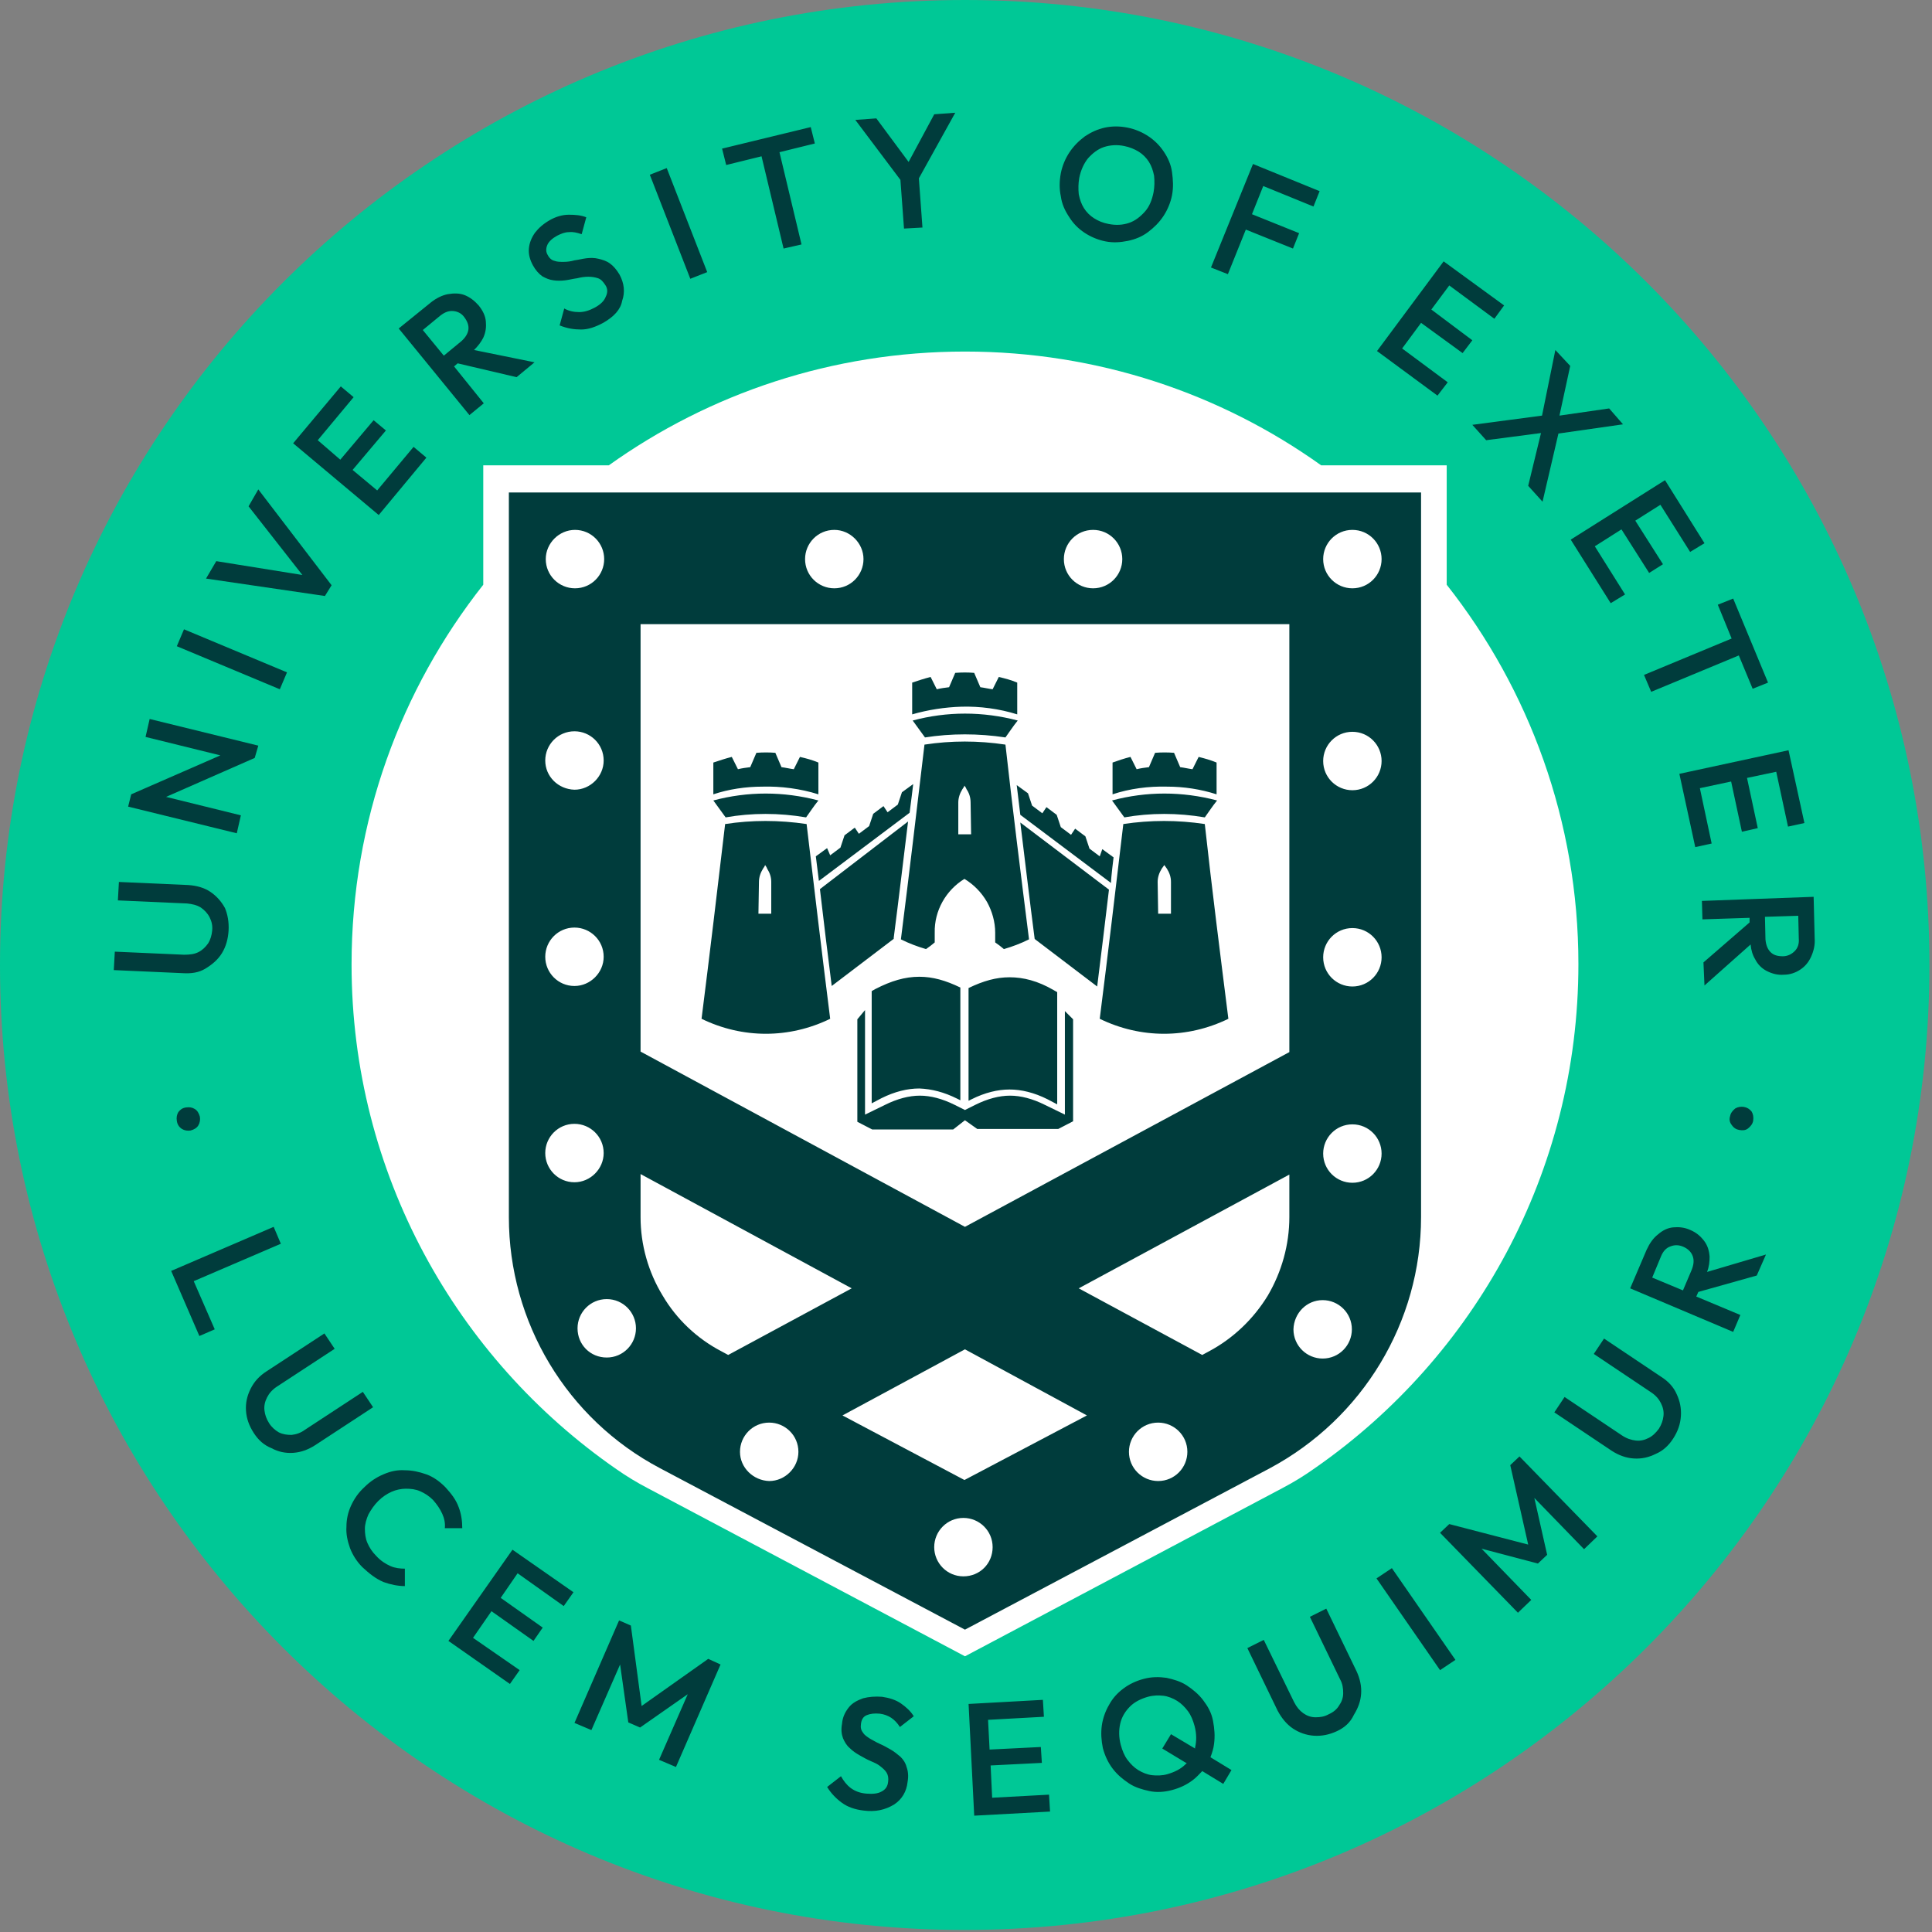
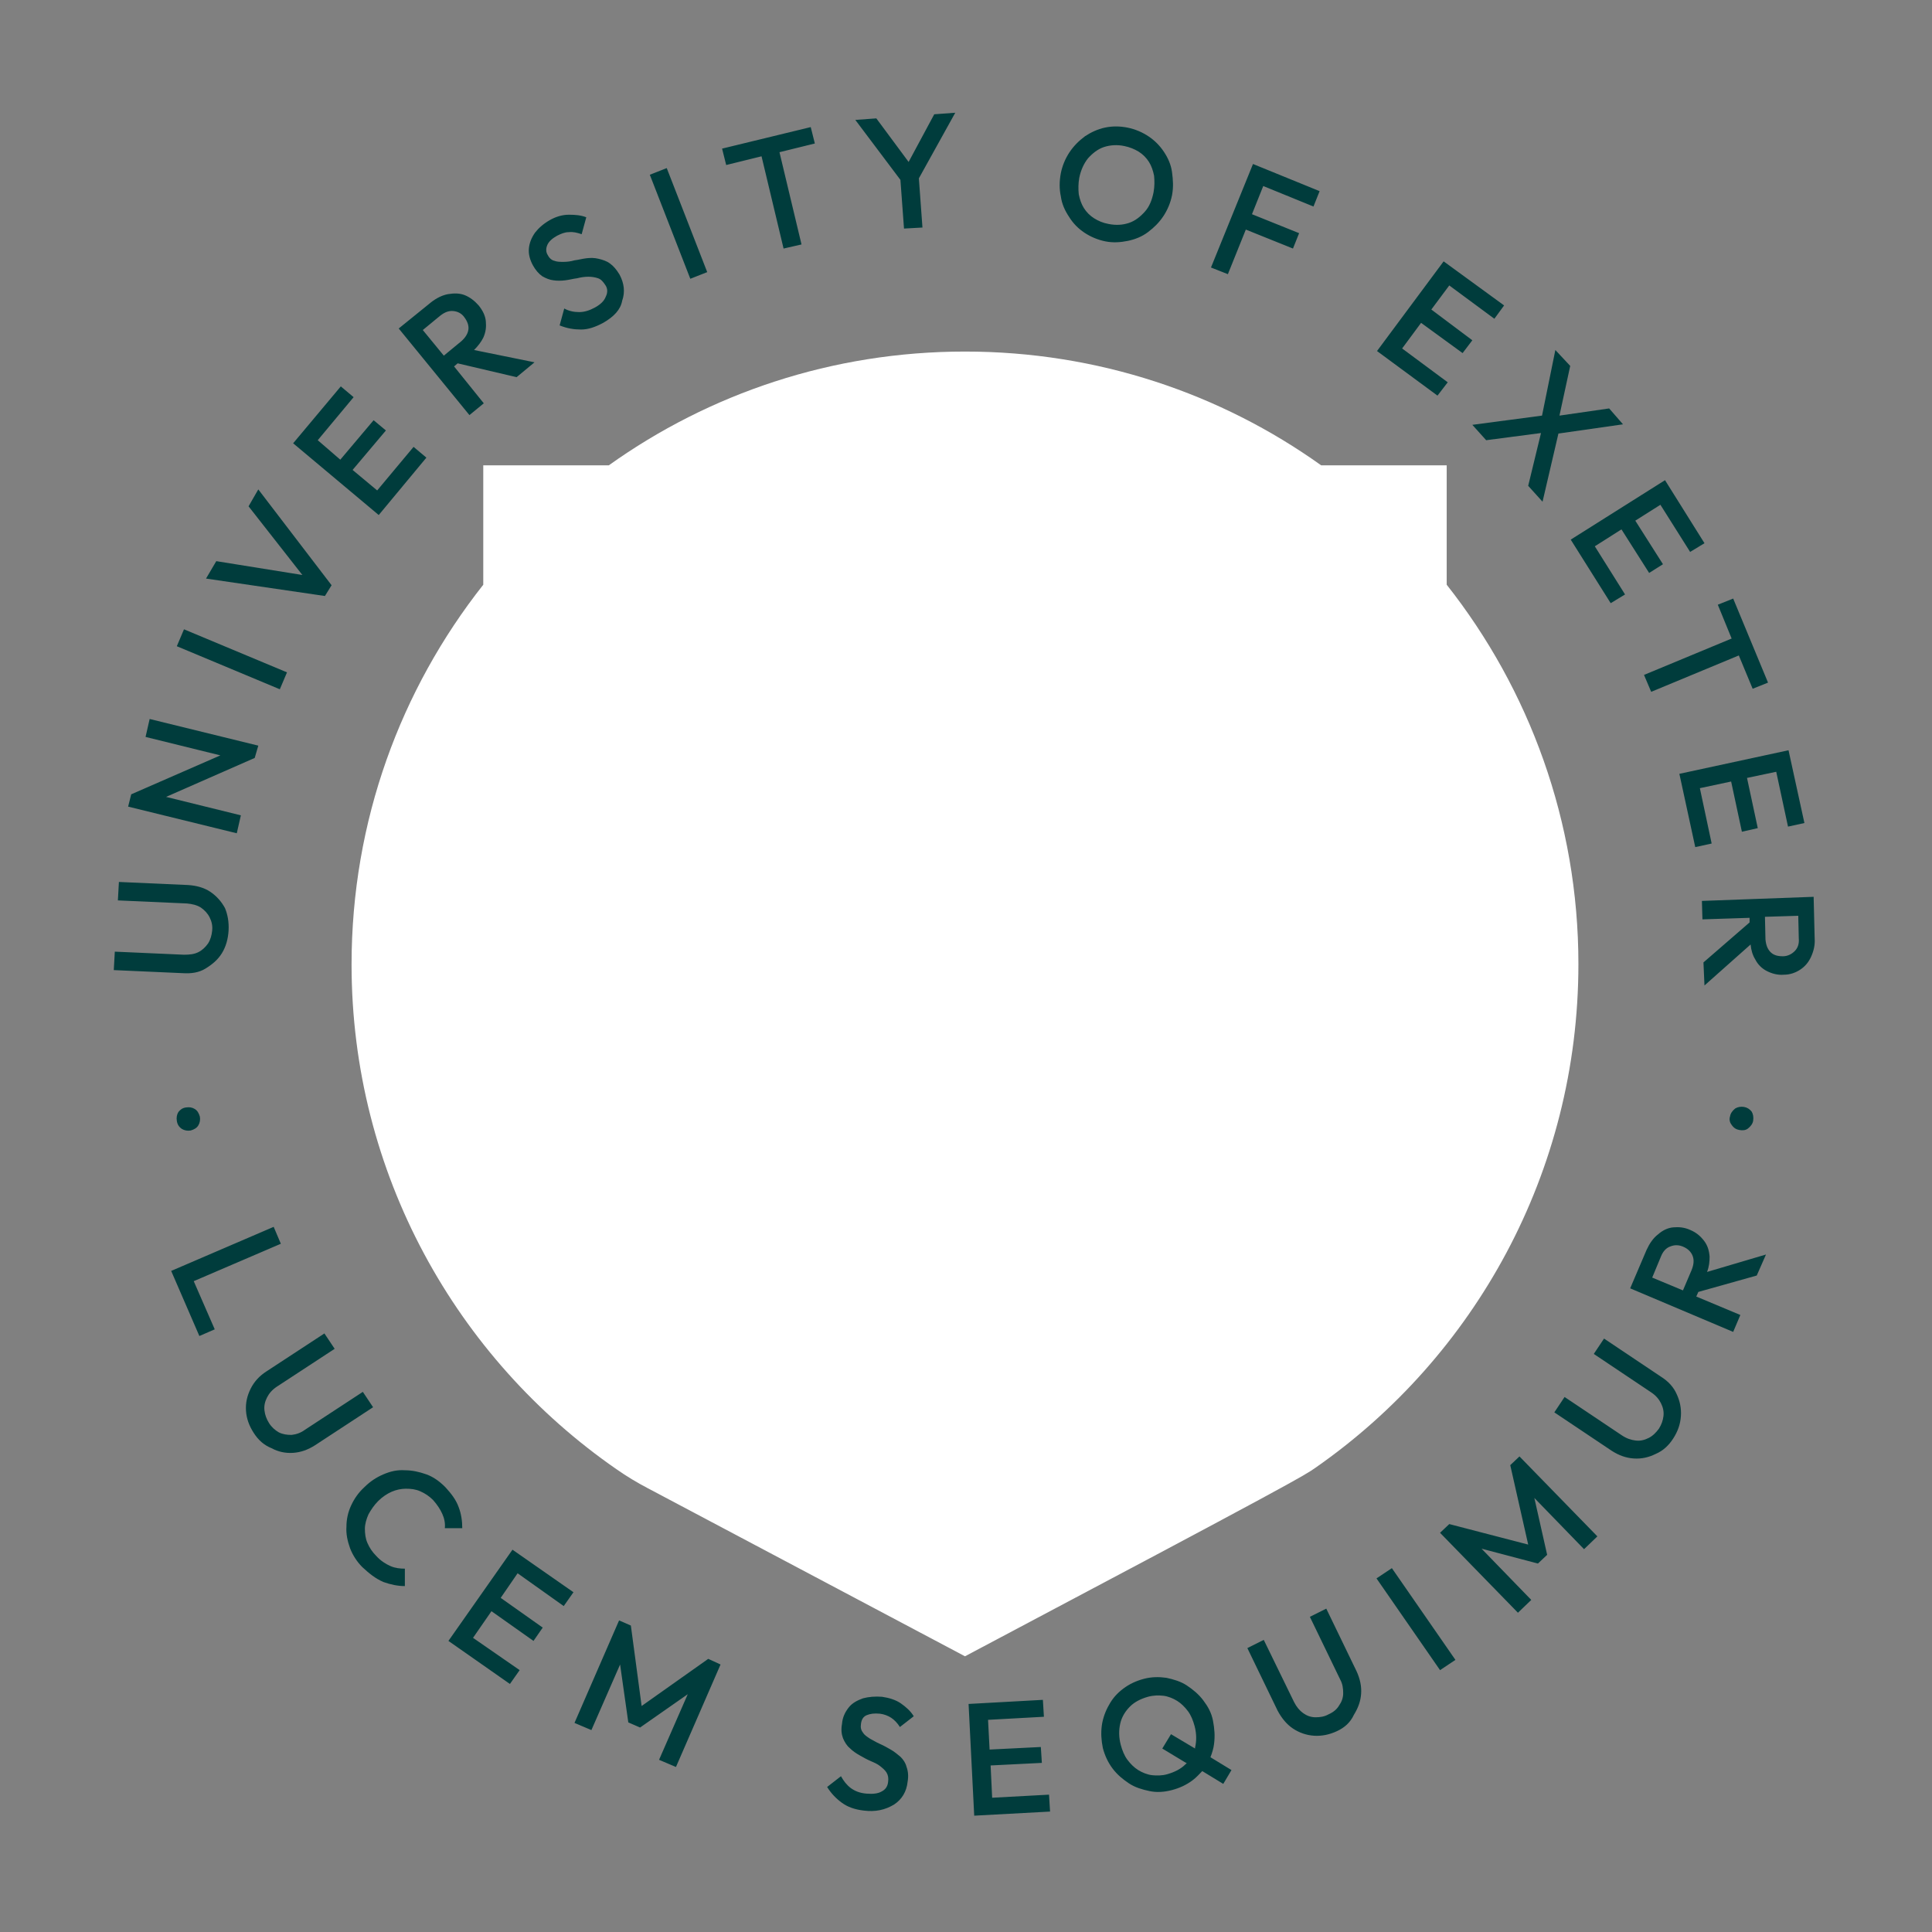
<svg xmlns="http://www.w3.org/2000/svg" width="377" height="377" viewBox="0 0 377 377" fill="none">
  <rect x="0" y="0" width="377" height="377" fill="#808080" stroke="none" />
-   <path d="M376.5 188.3C376.5 292.3 292.2 376.6 188.2 376.6C84.2 376.6 0 292.2 0 188.3C0 84.4 84.3 0 188.3 0C292.3 0 376.5 84.3 376.5 188.3Z" fill="#00C896" />
-   <path d="M282.302 114.1V90.8H257.802C238.202 76.8 214.202 68.6 188.302 68.6C162.402 68.6 138.402 76.8 118.802 90.8H94.302V114.1C78.202 134.5 68.602 160.2 68.602 188.2C68.602 229 89.102 265.1 120.302 286.7C122.302 288.1 124.302 289.3 126.402 290.4L188.302 323.2L250.202 290.4C252.502 289.2 254.602 287.9 256.702 286.4C287.702 264.8 308.002 228.8 308.002 188.1C308.002 160.3 298.402 134.5 282.302 114.1Z" fill="white" />
-   <path d="M277.297 237.5V96.1H99.297V237.5C99.297 258 110.597 276.9 128.797 286.5L188.297 318L247.797 286.5C265.897 276.8 277.297 258 277.297 237.5ZM220.297 283.3C220.297 280.2 222.797 277.6 225.997 277.6C229.097 277.6 231.697 280.1 231.697 283.3C231.697 286.4 229.197 289 225.997 289C222.897 289 220.297 286.5 220.297 283.3ZM182.297 301.9C182.297 298.8 184.797 296.2 187.997 296.2C191.097 296.2 193.697 298.7 193.697 301.9C193.697 305.1 191.197 307.6 187.997 307.6C184.797 307.6 182.297 305 182.297 301.9ZM164.397 276.2L188.297 263.3L212.097 276.2L188.197 288.8L164.397 276.2ZM144.397 283.3C144.397 280.2 146.897 277.6 150.097 277.6C153.197 277.6 155.797 280.1 155.797 283.3C155.797 286.4 153.197 289 150.097 289C146.997 288.9 144.397 286.4 144.397 283.3ZM124.997 229.1L166.197 251.4L142.097 264.4L140.797 263.7C135.997 261.2 131.997 257.4 129.297 252.8C126.497 248.2 124.997 242.9 124.997 237.5V229.1ZM106.397 225C106.397 221.9 108.897 219.3 112.097 219.3C115.197 219.3 117.797 221.8 117.797 225C117.797 228.1 115.197 230.7 112.097 230.7C108.897 230.7 106.397 228.1 106.397 225ZM106.397 186.7C106.397 183.6 108.897 181 112.097 181C115.197 181 117.797 183.5 117.797 186.7C117.797 189.8 115.197 192.4 112.097 192.4C108.897 192.4 106.397 189.8 106.397 186.7ZM106.397 148.4C106.397 145.3 108.897 142.7 112.097 142.7C115.197 142.7 117.797 145.2 117.797 148.4C117.797 151.5 115.197 154.1 112.097 154.1C108.897 154 106.397 151.5 106.397 148.4ZM117.897 109.1C117.897 112.2 115.397 114.8 112.197 114.8C109.097 114.8 106.497 112.3 106.497 109.1C106.497 106 109.097 103.4 112.197 103.4C115.397 103.4 117.897 106 117.897 109.1ZM124.097 259.2C124.097 262.3 121.597 264.9 118.397 264.9C115.197 264.9 112.697 262.4 112.697 259.2C112.697 256.1 115.197 253.5 118.397 253.5C121.597 253.5 124.097 256.1 124.097 259.2ZM168.497 109.1C168.497 112.2 165.997 114.8 162.797 114.8C159.697 114.8 157.097 112.3 157.097 109.1C157.097 106 159.597 103.4 162.797 103.4C165.897 103.4 168.497 106 168.497 109.1ZM218.997 109.1C218.997 112.2 216.497 114.8 213.297 114.8C210.197 114.8 207.597 112.3 207.597 109.1C207.597 106 210.097 103.4 213.297 103.4C216.497 103.4 218.997 106 218.997 109.1ZM251.597 205.3L188.297 239.4L124.997 205.2V121.8H251.597V205.3ZM251.597 237.5C251.597 242.9 250.097 248.2 247.397 252.8C244.597 257.4 240.597 261.2 235.897 263.7L234.597 264.4L210.497 251.4L251.597 229.2V237.5ZM258.097 253.7C261.197 253.7 263.797 256.2 263.797 259.4C263.797 262.5 261.297 265.1 258.097 265.1C254.997 265.1 252.397 262.6 252.397 259.4C252.497 256.2 254.997 253.7 258.097 253.7ZM269.597 109.1C269.597 112.2 267.097 114.8 263.897 114.8C260.797 114.8 258.197 112.3 258.197 109.1C258.197 106 260.697 103.4 263.897 103.4C267.097 103.4 269.597 106 269.597 109.1ZM269.597 148.5C269.597 151.6 267.097 154.2 263.897 154.2C260.797 154.2 258.197 151.7 258.197 148.5C258.197 145.4 260.697 142.8 263.897 142.8C267.097 142.8 269.597 145.4 269.597 148.5ZM269.597 186.8C269.597 189.9 267.097 192.5 263.897 192.5C260.797 192.5 258.197 190 258.197 186.8C258.197 183.7 260.697 181.1 263.897 181.1C267.097 181.1 269.597 183.7 269.597 186.8ZM269.597 225.1C269.597 228.2 267.097 230.8 263.897 230.8C260.797 230.8 258.197 228.3 258.197 225.1C258.197 222 260.697 219.4 263.897 219.4C267.097 219.4 269.597 222 269.597 225.1ZM188.297 218.6L190.697 220.3H206.497L209.397 218.8V198.9L207.797 197.3V217.5L203.897 215.6C201.497 214.4 199.197 213.8 197.097 213.8C194.997 213.8 192.697 214.4 190.297 215.6L188.297 216.6L186.297 215.6C183.897 214.4 181.597 213.8 179.497 213.8C177.397 213.8 175.097 214.4 172.697 215.6L168.797 217.5V197.1L167.297 198.9V218.9L170.197 220.4H185.997L188.297 218.6ZM201.997 183.3L214.097 192.5C214.897 186 215.697 179.6 216.397 173.6L199.097 160.5C199.997 167.8 200.897 175.5 201.897 183.2L201.997 183.3ZM219.197 160.8C217.697 173.5 216.197 186.2 214.597 198.8C222.597 202.7 231.697 202.7 239.697 198.8C238.097 186.1 236.497 173.5 235.097 160.8C229.797 160 224.497 160 219.197 160.8ZM225.897 172.1C225.897 171.2 226.197 170.3 226.697 169.5C226.897 169.2 226.997 169.1 227.197 168.8C227.397 169.1 227.497 169.2 227.697 169.5C228.197 170.3 228.497 171.1 228.497 172.1V178.3C227.697 178.3 226.897 178.3 225.997 178.3L225.897 172.1ZM235.097 159.5C235.897 158.4 236.597 157.3 237.497 156.2C230.697 154.4 223.697 154.4 216.997 156.2C217.797 157.3 218.597 158.4 219.397 159.5C224.497 158.6 229.797 158.6 235.097 159.5ZM227.797 153.5C230.997 153.5 234.297 154 237.397 155V148.8C236.197 148.3 235.097 148 233.897 147.7C233.497 148.5 233.097 149.3 232.697 150.1C231.897 150 231.097 149.8 230.297 149.7C229.897 148.8 229.497 147.8 229.097 146.9C227.897 146.8 226.597 146.8 225.397 146.9C224.997 147.8 224.597 148.8 224.197 149.7C223.397 149.8 222.597 149.9 221.797 150.1C221.397 149.3 220.997 148.5 220.597 147.7C219.397 148 218.197 148.4 217.097 148.8V155C220.397 153.9 224.097 153.4 227.797 153.5ZM217.297 167.3L215.097 165.7L214.597 167.1L212.597 165.6L211.797 163.2L209.797 161.7L208.997 162.9L206.997 161.4L206.197 159L204.197 157.5L203.397 158.7L201.397 157.2L200.597 154.8L198.397 153.2C198.397 153.2 198.897 157.4 199.097 159L216.797 172.3C216.797 171.2 217.297 167.3 217.297 167.3ZM196.197 143.9C196.997 142.8 197.697 141.7 198.597 140.6C191.797 138.8 184.797 138.8 178.097 140.6C178.897 141.7 179.697 142.8 180.497 143.9C185.597 143.1 190.897 143.1 196.197 143.9ZM187.597 137.9C191.197 137.8 194.997 138.3 198.497 139.4V133.2C197.297 132.7 196.197 132.4 194.897 132.1C194.497 132.9 194.097 133.7 193.697 134.5C192.897 134.4 192.097 134.2 191.297 134.1C190.897 133.2 190.497 132.2 190.097 131.3C188.897 131.2 187.697 131.2 186.397 131.3C185.997 132.2 185.597 133.2 185.197 134.1C184.397 134.2 183.597 134.3 182.797 134.5C182.397 133.7 181.997 132.9 181.597 132.1C180.397 132.4 179.197 132.8 177.997 133.2V139.4C181.097 138.5 184.397 138 187.597 137.9ZM178.197 153L175.997 154.6L175.197 157L173.197 158.5L172.397 157.3L170.397 158.8L169.597 161.2L167.597 162.7L166.797 161.5L164.797 163L163.997 165.4L161.997 166.9L161.397 165.5L159.197 167.1C159.197 167.1 159.697 171 159.797 171.9L177.497 158.6C177.697 157.2 178.197 153 178.197 153ZM157.297 159.5C158.097 158.4 158.797 157.3 159.697 156.2C152.897 154.4 145.897 154.4 139.197 156.2C139.997 157.3 140.797 158.4 141.597 159.5C146.697 158.6 151.997 158.6 157.297 159.5ZM148.797 153.5C152.397 153.4 156.197 153.9 159.697 155V148.8C158.497 148.3 157.397 148 156.097 147.7C155.697 148.5 155.297 149.3 154.897 150.1C154.097 150 153.297 149.8 152.497 149.7C152.097 148.8 151.697 147.8 151.297 146.9C150.097 146.8 148.897 146.8 147.597 146.9C147.197 147.8 146.797 148.8 146.397 149.7C145.597 149.8 144.797 149.9 143.997 150.1C143.597 149.3 143.197 148.5 142.797 147.7C141.597 148 140.397 148.4 139.197 148.8V155C142.197 154 145.497 153.5 148.797 153.5ZM141.497 160.8C139.997 173.5 138.497 186.2 136.897 198.8C144.897 202.7 153.997 202.7 161.997 198.8C160.397 186.1 158.897 173.5 157.397 160.8C151.997 160 146.697 160 141.497 160.8ZM148.097 172.1C148.097 171.2 148.397 170.3 148.897 169.5C149.097 169.2 149.197 169.1 149.297 168.8C149.497 169.1 149.597 169.2 149.697 169.5C150.197 170.3 150.497 171.1 150.497 172.1V178.3C149.697 178.3 148.897 178.3 147.997 178.3L148.097 172.1ZM162.297 192.4L174.397 183.2V183C175.397 175.3 176.297 167.6 177.197 160.3L159.997 173.5C160.697 179.6 161.497 186 162.297 192.4ZM186.797 214.4L187.397 214.7V192.7C184.497 191.3 181.997 190.6 179.397 190.6C176.597 190.6 173.897 191.4 170.797 193L170.097 193.4V215.3L171.997 214.3C174.597 213 177.097 212.4 179.397 212.4C181.797 212.5 184.197 213.1 186.797 214.4ZM196.997 190.7C194.397 190.7 191.897 191.4 188.997 192.8V214.8L189.597 214.5C192.197 213.2 194.697 212.6 196.997 212.6C199.297 212.6 201.797 213.2 204.397 214.5L206.297 215.5V193.6L205.597 193.2C202.497 191.4 199.697 190.7 196.997 190.7ZM188.197 171.5C189.997 172.6 191.497 174.1 192.597 176C193.597 177.8 194.197 179.9 194.197 182V183.9C194.897 184.4 195.197 184.6 195.897 185.2C197.597 184.7 199.197 184.1 200.797 183.3C199.197 170.6 197.597 157.9 196.197 145.3C190.897 144.5 185.597 144.5 180.397 145.3C178.897 158 177.397 170.7 175.797 183.3C177.397 184.1 178.997 184.7 180.697 185.2C181.397 184.7 181.697 184.5 182.397 183.9V182C182.297 177.7 184.597 173.7 188.197 171.5ZM189.497 162.8C188.697 162.8 187.897 162.8 186.997 162.8V156.6C186.997 155.7 187.297 154.8 187.797 154C187.997 153.7 188.097 153.6 188.197 153.3C188.397 153.6 188.497 153.7 188.597 154C189.097 154.7 189.397 155.6 189.397 156.6L189.497 162.8Z" fill="#003C3C" />
+   <path d="M282.302 114.1V90.8H257.802C238.202 76.8 214.202 68.6 188.302 68.6C162.402 68.6 138.402 76.8 118.802 90.8H94.302V114.1C78.202 134.5 68.602 160.2 68.602 188.2C68.602 229 89.102 265.1 120.302 286.7C122.302 288.1 124.302 289.3 126.402 290.4L188.302 323.2C252.502 289.2 254.602 287.9 256.702 286.4C287.702 264.8 308.002 228.8 308.002 188.1C308.002 160.3 298.402 134.5 282.302 114.1Z" fill="white" />
  <path d="M342.103 218.7C342.003 219.3 341.603 219.8 341.103 220.2C340.603 220.6 340.003 220.6 339.403 220.5C338.803 220.4 338.303 220.1 337.903 219.5C337.503 219 337.403 218.4 337.603 217.8C337.703 217.2 338.103 216.7 338.603 216.3C339.103 216 339.703 215.9 340.303 216C340.903 216.1 341.403 216.4 341.803 216.9C342.103 217.4 342.203 218 342.103 218.7ZM322.403 249.3L324.103 245.2C324.503 244.2 325.103 243.5 326.003 243.2C326.803 242.9 327.603 242.9 328.503 243.3C329.403 243.7 330.003 244.3 330.303 245.1C330.603 245.9 330.503 246.8 330.103 247.8L328.403 251.8L322.403 249.3ZM342.803 248.9L344.603 244.8L333.103 248.2C333.503 247.2 333.603 246.2 333.603 245.2C333.503 244 333.203 243 332.503 242.1C331.803 241.2 331.003 240.5 329.803 240C328.703 239.5 327.603 239.4 326.503 239.5C325.403 239.6 324.403 240.1 323.503 240.9C322.603 241.6 321.903 242.6 321.303 243.9L318.103 251.4L338.203 259.9L339.603 256.6L331.003 253L331.403 252.1L342.803 248.9ZM326.503 280.7C325.603 282.1 324.503 283.1 323.103 283.7C321.703 284.4 320.303 284.7 318.803 284.6C317.303 284.5 315.903 284 314.503 283.1L303.303 275.6L305.303 272.6L316.503 280.1C317.403 280.7 318.303 281 319.203 281.1C320.103 281.2 320.903 281 321.703 280.6C322.503 280.2 323.103 279.6 323.703 278.8C324.203 278 324.503 277.2 324.603 276.3C324.703 275.4 324.503 274.6 324.103 273.8C323.703 273 323.103 272.3 322.203 271.7L311.003 264.2L313.003 261.2L324.203 268.7C325.603 269.6 326.603 270.7 327.203 272.1C327.803 273.4 328.103 274.8 328.003 276.3C327.903 277.9 327.403 279.3 326.503 280.7ZM311.703 299.8L296.503 284.2L294.703 285.9L298.203 301.4L282.803 297.4L281.003 299.1L296.203 314.7L298.803 312.2L289.103 302.2L300.103 305.1L301.903 303.4L299.403 292.3L309.103 302.3L311.703 299.8ZM281.003 325.9L268.603 308L271.603 306L284.003 323.9L281.003 325.9ZM260.903 337.8C259.403 338.5 257.903 338.8 256.403 338.7C254.903 338.6 253.503 338.1 252.303 337.3C251.103 336.5 250.103 335.3 249.303 333.8L243.403 321.6L246.603 320L252.503 332.1C253.003 333.1 253.603 333.8 254.303 334.3C255.003 334.8 255.803 335.1 256.703 335.1C257.603 335.1 258.403 335 259.303 334.5C260.203 334.1 260.903 333.5 261.303 332.8C261.803 332.1 262.103 331.3 262.103 330.4C262.103 329.5 262.003 328.6 261.503 327.7L255.603 315.5L258.803 313.9L264.703 326.1C265.403 327.6 265.703 329.1 265.603 330.5C265.503 332 265.003 333.3 264.203 334.6C263.503 336.1 262.403 337.1 260.903 337.8ZM231.303 344.3C230.403 345.2 229.203 345.8 227.803 346.2C226.803 346.5 225.703 346.5 224.803 346.4C223.903 346.3 222.903 345.9 222.103 345.4C221.303 344.9 220.603 344.2 220.003 343.4C219.403 342.6 219.003 341.6 218.703 340.5C218.303 339 218.303 337.6 218.603 336.3C218.903 335 219.603 333.9 220.503 333C221.403 332.1 222.603 331.5 224.003 331.1C225.103 330.8 226.103 330.8 227.003 330.9C227.903 331 228.903 331.4 229.703 331.9C230.503 332.4 231.203 333.1 231.803 333.9C232.403 334.7 232.803 335.7 233.103 336.8C233.503 338.3 233.503 339.7 233.203 341C233.203 341 233.203 341.1 233.203 341.2L228.503 338.4L226.803 341.2L231.603 344.1C231.503 344.1 231.403 344.2 231.303 344.3ZM240.303 345.4L236.203 342.9C236.503 342.1 236.803 341.2 236.903 340.3C237.103 338.8 237.003 337.4 236.703 335.8C236.403 334.2 235.703 333 234.803 331.8C233.903 330.6 232.803 329.7 231.603 328.9C230.403 328.1 229.003 327.7 227.603 327.4C226.203 327.2 224.703 327.2 223.203 327.6C221.703 328 220.403 328.6 219.203 329.5C218.003 330.4 217.103 331.4 216.403 332.7C215.703 333.9 215.203 335.3 215.003 336.7C214.803 338.2 214.903 339.6 215.203 341.1C215.603 342.6 216.203 343.9 217.103 345.1C218.003 346.3 219.103 347.2 220.303 348C221.503 348.8 222.903 349.2 224.303 349.5C225.703 349.8 227.203 349.7 228.703 349.3C230.203 348.9 231.503 348.3 232.703 347.4C233.403 346.9 234.003 346.2 234.603 345.6L238.703 348.1L240.303 345.4ZM204.903 353.5L204.703 350.2L193.603 350.8L193.303 344.5L203.303 344L203.103 340.9L193.103 341.4L192.803 335.6L203.703 335L203.503 331.7L189.003 332.5L190.103 354.3L204.903 353.5ZM168.503 353.3C166.803 353.1 165.403 352.6 164.303 351.8C163.203 351 162.203 350 161.403 348.7L164.103 346.6C164.603 347.5 165.203 348.3 166.003 348.9C166.803 349.5 167.803 349.9 169.103 350C170.303 350.1 171.303 350 172.003 349.6C172.803 349.2 173.203 348.6 173.303 347.7C173.403 347 173.303 346.4 173.003 345.9C172.703 345.4 172.203 345 171.703 344.6C171.203 344.2 170.503 343.9 169.803 343.6C169.103 343.3 168.403 342.9 167.703 342.5C167.003 342.1 166.403 341.7 165.803 341.1C165.203 340.6 164.803 339.9 164.503 339.2C164.203 338.4 164.103 337.5 164.303 336.4C164.403 335.1 164.903 334.1 165.603 333.2C166.303 332.3 167.303 331.8 168.403 331.4C169.503 331.1 170.803 331 172.103 331.1C173.503 331.3 174.803 331.7 175.803 332.4C176.803 333.1 177.703 333.9 178.303 334.9L175.603 337C175.103 336.2 174.503 335.6 173.903 335.2C173.303 334.8 172.503 334.5 171.703 334.4C170.603 334.3 169.803 334.4 169.103 334.7C168.403 335 168.103 335.6 168.003 336.4C167.903 337.1 168.003 337.6 168.403 338.1C168.703 338.6 169.203 338.9 169.803 339.3C170.403 339.6 171.003 340 171.703 340.3C172.403 340.6 173.103 341 173.803 341.4C174.503 341.8 175.103 342.3 175.703 342.8C176.303 343.4 176.703 344 176.903 344.8C177.203 345.6 177.303 346.6 177.103 347.7C176.903 349.6 176.003 351.1 174.503 352.1C172.703 353.2 170.803 353.6 168.503 353.3ZM138.203 323.7L125.203 332.9L123.103 317.2L120.803 316.2L112.103 336.2L115.403 337.6L121.003 324.8L122.603 336.1L124.903 337.1L134.203 330.6L128.603 343.4L131.903 344.8L140.603 324.8L138.203 323.7ZM110.003 313.4L111.903 310.7L100.003 302.4L87.503 320.2L99.503 328.6L101.403 325.9L92.303 319.6L95.903 314.4L104.103 320.2L105.903 317.6L97.703 311.8L101.003 307L110.003 313.4ZM70.703 305.8C69.603 304.7 68.803 303.4 68.303 302.1C67.803 300.7 67.503 299.3 67.603 297.9C67.603 296.5 67.903 295.1 68.503 293.8C69.103 292.5 69.903 291.3 71.103 290.2C72.203 289.1 73.403 288.3 74.803 287.7C76.203 287.1 77.503 286.8 79.003 286.9C80.403 286.9 81.803 287.2 83.203 287.7C84.603 288.2 85.803 289.1 86.903 290.2C88.103 291.5 89.003 292.7 89.503 294.1C90.003 295.4 90.203 296.8 90.203 298.2H86.803C86.903 297.2 86.703 296.3 86.303 295.4C85.903 294.5 85.303 293.6 84.503 292.7C83.703 291.9 82.903 291.4 82.003 291C81.103 290.6 80.203 290.5 79.203 290.5C78.303 290.5 77.303 290.7 76.403 291.1C75.503 291.5 74.603 292.1 73.803 292.9C73.003 293.7 72.403 294.6 71.903 295.5C71.503 296.4 71.203 297.4 71.203 298.3C71.203 299.2 71.303 300.2 71.703 301.1C72.103 302 72.603 302.8 73.403 303.6C74.303 304.6 75.303 305.2 76.203 305.6C77.103 306 78.103 306.1 79.003 306.1V309.5C77.603 309.5 76.203 309.2 74.803 308.7C73.203 308 72.003 307 70.703 305.8ZM49.503 279.6C48.603 278.2 48.103 276.8 48.003 275.3C47.903 273.8 48.203 272.4 48.903 271C49.603 269.6 50.603 268.5 52.003 267.6L63.303 260.2L65.303 263.2L54.003 270.6C53.103 271.2 52.503 271.9 52.103 272.7C51.703 273.5 51.503 274.3 51.603 275.2C51.703 276.1 52.003 276.9 52.503 277.7C53.003 278.5 53.703 279.1 54.403 279.5C55.203 279.9 56.003 280 56.903 280C57.803 279.9 58.703 279.6 59.503 279L70.803 271.6L72.803 274.6L61.503 282C60.103 282.9 58.703 283.4 57.203 283.5C55.703 283.6 54.303 283.3 53.003 282.6C51.503 282 50.403 281 49.503 279.6ZM54.803 242.7L53.403 239.4L33.403 248L38.903 260.7L41.903 259.4L37.803 250L54.803 242.7ZM34.503 218.7C34.403 218.1 34.503 217.5 34.803 217C35.203 216.5 35.603 216.2 36.303 216.1C37.003 216 37.503 216.1 38.003 216.4C38.503 216.7 38.803 217.2 39.003 217.9C39.103 218.5 39.003 219.1 38.703 219.6C38.403 220.1 37.903 220.4 37.203 220.6C36.603 220.7 36.003 220.6 35.503 220.3C34.903 219.9 34.603 219.4 34.503 218.7ZM350.203 185.6C349.603 186.2 348.803 186.6 347.903 186.6C346.903 186.6 346.103 186.4 345.503 185.8C344.903 185.2 344.603 184.4 344.503 183.3L344.403 178.9L350.903 178.7L351.003 183.1C351.103 184.2 350.803 185 350.203 185.6ZM353.903 175L332.103 175.8L332.203 179.4L341.403 179.1V180L332.403 187.8L332.603 192.3L341.603 184.3C341.703 185.4 342.003 186.4 342.503 187.2C343.003 188.2 343.803 189 344.803 189.5C345.803 190 346.903 190.3 348.103 190.2C349.303 190.2 350.403 189.8 351.303 189.2C352.203 188.6 352.903 187.8 353.403 186.7C353.903 185.6 354.203 184.4 354.103 183.1L353.903 175ZM331.703 153.8L337.803 152.5L339.903 162.3L343.003 161.6L340.903 151.8L346.603 150.6L348.903 161.3L352.103 160.6L349.003 146.4L327.703 151L330.803 165.3L334.003 164.6L331.703 153.8ZM342.003 134.4L345.003 133.2L338.203 116.8L335.203 118L337.903 124.6L320.803 131.7L322.203 135L339.303 127.9L342.003 134.4ZM316.403 103.3L321.803 111.8L324.503 110.1L319.103 101.6L324.003 98.5L329.803 107.7L332.603 106L324.903 93.7L306.503 105.3L314.303 117.7L317.103 116L311.203 106.6L316.403 103.3ZM314.003 79.7L304.303 81.1L306.403 71.4L303.503 68.3L300.903 81.1L287.303 82.9L290.003 85.9L300.703 84.5L298.203 94.8L301.003 97.9L304.103 84.6L316.703 82.8L314.003 79.7ZM285.403 68.9L287.303 66.4L279.303 60.4L282.803 55.7L291.603 62.2L293.503 59.6L281.703 51L268.703 68.5L280.503 77.2L282.503 74.6L273.603 68L277.303 63L285.403 68.9ZM256.303 40.3L257.503 37.3L244.503 32L236.303 52.2L239.603 53.5L243.103 44.8L252.303 48.5L253.503 45.5L244.303 41.8L246.503 36.3L256.303 40.3ZM216.303 43.7C217.803 44 219.103 43.9 220.303 43.5C221.503 43.1 222.503 42.3 223.403 41.3C224.303 40.3 224.803 39 225.103 37.5C225.303 36.4 225.303 35.3 225.203 34.3C225.003 33.3 224.703 32.4 224.203 31.6C223.703 30.8 223.003 30.1 222.203 29.6C221.403 29.1 220.403 28.7 219.403 28.5C218.003 28.2 216.603 28.3 215.403 28.7C214.203 29.1 213.203 29.9 212.303 30.9C211.503 31.9 210.903 33.2 210.603 34.7C210.403 35.8 210.403 36.9 210.503 37.9C210.703 38.9 211.003 39.8 211.503 40.6C212.003 41.4 212.703 42.1 213.503 42.6C214.303 43.1 215.203 43.5 216.303 43.7ZM215.703 47.1C214.203 46.8 212.803 46.2 211.603 45.4C210.403 44.6 209.403 43.6 208.603 42.3C207.803 41.1 207.203 39.8 207.003 38.3C206.703 36.9 206.703 35.4 207.003 33.8C207.303 32.3 207.903 30.9 208.703 29.7C209.503 28.5 210.503 27.5 211.703 26.6C212.903 25.8 214.203 25.2 215.603 24.9C217.003 24.6 218.503 24.6 220.003 24.9C221.503 25.2 222.903 25.8 224.103 26.6C225.303 27.4 226.303 28.4 227.103 29.6C227.903 30.8 228.503 32.1 228.703 33.6C228.903 35.1 229.003 36.5 228.703 38.1C228.403 39.6 227.803 41 227.003 42.2C226.203 43.4 225.203 44.4 224.003 45.3C222.803 46.2 221.503 46.7 220.103 47C218.603 47.3 217.203 47.4 215.703 47.1ZM186.403 22L182.303 22.3L177.303 31.6L171.003 23.1L166.903 23.4L175.703 35.1L176.403 44.6L180.003 44.4L179.303 34.8L186.403 22ZM159.003 28L158.203 24.8L140.903 29L141.703 32.2L148.603 30.5L152.903 48.5L156.403 47.7L152.103 29.7L159.003 28ZM134.703 54.4L126.803 34.1L130.103 32.8L138.003 53.1L134.703 54.4ZM117.703 63C116.203 63.8 114.803 64.3 113.403 64.3C112.003 64.3 110.703 64.1 109.203 63.5L110.103 60.2C111.003 60.7 112.003 60.9 113.003 60.9C114.003 60.9 115.003 60.6 116.103 60C117.203 59.4 117.903 58.7 118.203 57.9C118.603 57.1 118.603 56.3 118.103 55.6C117.703 55 117.303 54.5 116.703 54.3C116.103 54.1 115.503 54 114.803 54C114.103 54 113.403 54.1 112.603 54.3C111.803 54.4 111.103 54.6 110.303 54.7C109.503 54.8 108.703 54.8 108.003 54.7C107.203 54.6 106.503 54.3 105.803 53.9C105.103 53.4 104.503 52.7 104.003 51.8C103.403 50.7 103.103 49.6 103.203 48.5C103.303 47.4 103.703 46.4 104.403 45.4C105.103 44.5 106.003 43.7 107.203 43C108.403 42.3 109.703 41.9 111.003 41.9C112.303 41.9 113.403 42 114.403 42.4L113.503 45.7C112.603 45.4 111.803 45.2 111.003 45.3C110.203 45.3 109.503 45.6 108.703 46C107.803 46.5 107.103 47.1 106.803 47.8C106.503 48.5 106.503 49.2 106.903 49.8C107.203 50.4 107.703 50.8 108.203 50.9C108.703 51.1 109.303 51.1 110.003 51.1C110.703 51.1 111.403 51 112.103 50.8C112.903 50.7 113.603 50.5 114.403 50.4C115.203 50.3 116.003 50.3 116.803 50.5C117.603 50.7 118.303 50.9 119.003 51.4C119.703 51.9 120.303 52.6 120.903 53.6C121.803 55.3 122.003 57 121.403 58.7C121.103 60.4 119.803 61.8 117.703 63ZM82.503 64.4L85.903 61.6C86.803 60.9 87.603 60.6 88.503 60.7C89.403 60.8 90.103 61.2 90.603 61.9C91.203 62.7 91.503 63.5 91.403 64.3C91.303 65.1 90.803 65.9 90.003 66.6L86.603 69.4L82.503 64.4ZM100.803 73.6L104.303 70.7L92.503 68.3C93.303 67.5 93.903 66.7 94.303 65.9C94.803 64.8 94.903 63.8 94.803 62.7C94.703 61.6 94.203 60.6 93.403 59.6C92.603 58.7 91.703 58 90.703 57.6C89.703 57.2 88.603 57.2 87.403 57.4C86.303 57.6 85.103 58.2 84.103 59L77.803 64.1L91.603 81L94.403 78.7L88.603 71.5L89.303 70.9L100.803 73.6ZM83.203 89.3L80.703 87.2L73.603 95.7L68.803 91.7L75.303 84L72.903 82L66.403 89.7L62.003 85.9L69.003 77.5L66.503 75.4L57.203 86.5L73.903 100.5L83.203 89.3ZM50.403 95.5L48.503 98.8L59.003 112.2L42.203 109.5L40.203 112.9L63.403 116.3L64.703 114.2L50.403 95.5ZM54.603 134.5L34.503 126.1L35.903 122.8L56.003 131.2L54.603 134.5ZM50.403 145.5L29.203 140.3L28.403 143.8L43.003 147.4L25.603 155L25.003 157.4L46.203 162.6L47.003 159.1L32.403 155.5L49.703 147.9L50.403 145.5ZM44.603 181.6C44.503 183.2 44.103 184.7 43.303 186C42.503 187.3 41.403 188.2 40.103 189C38.803 189.8 37.303 190 35.703 189.9L22.203 189.3L22.403 185.7L35.903 186.3C37.003 186.3 37.903 186.2 38.703 185.8C39.503 185.4 40.103 184.8 40.603 184.1C41.103 183.3 41.303 182.5 41.403 181.6C41.503 180.6 41.303 179.8 40.903 179C40.503 178.2 39.903 177.6 39.203 177.1C38.403 176.6 37.503 176.4 36.503 176.3L23.003 175.7L23.203 172.1L36.703 172.7C38.303 172.8 39.803 173.2 41.003 174C42.203 174.8 43.203 175.9 43.903 177.2C44.403 178.4 44.703 179.9 44.603 181.6Z" fill="#003C3C" />
</svg>